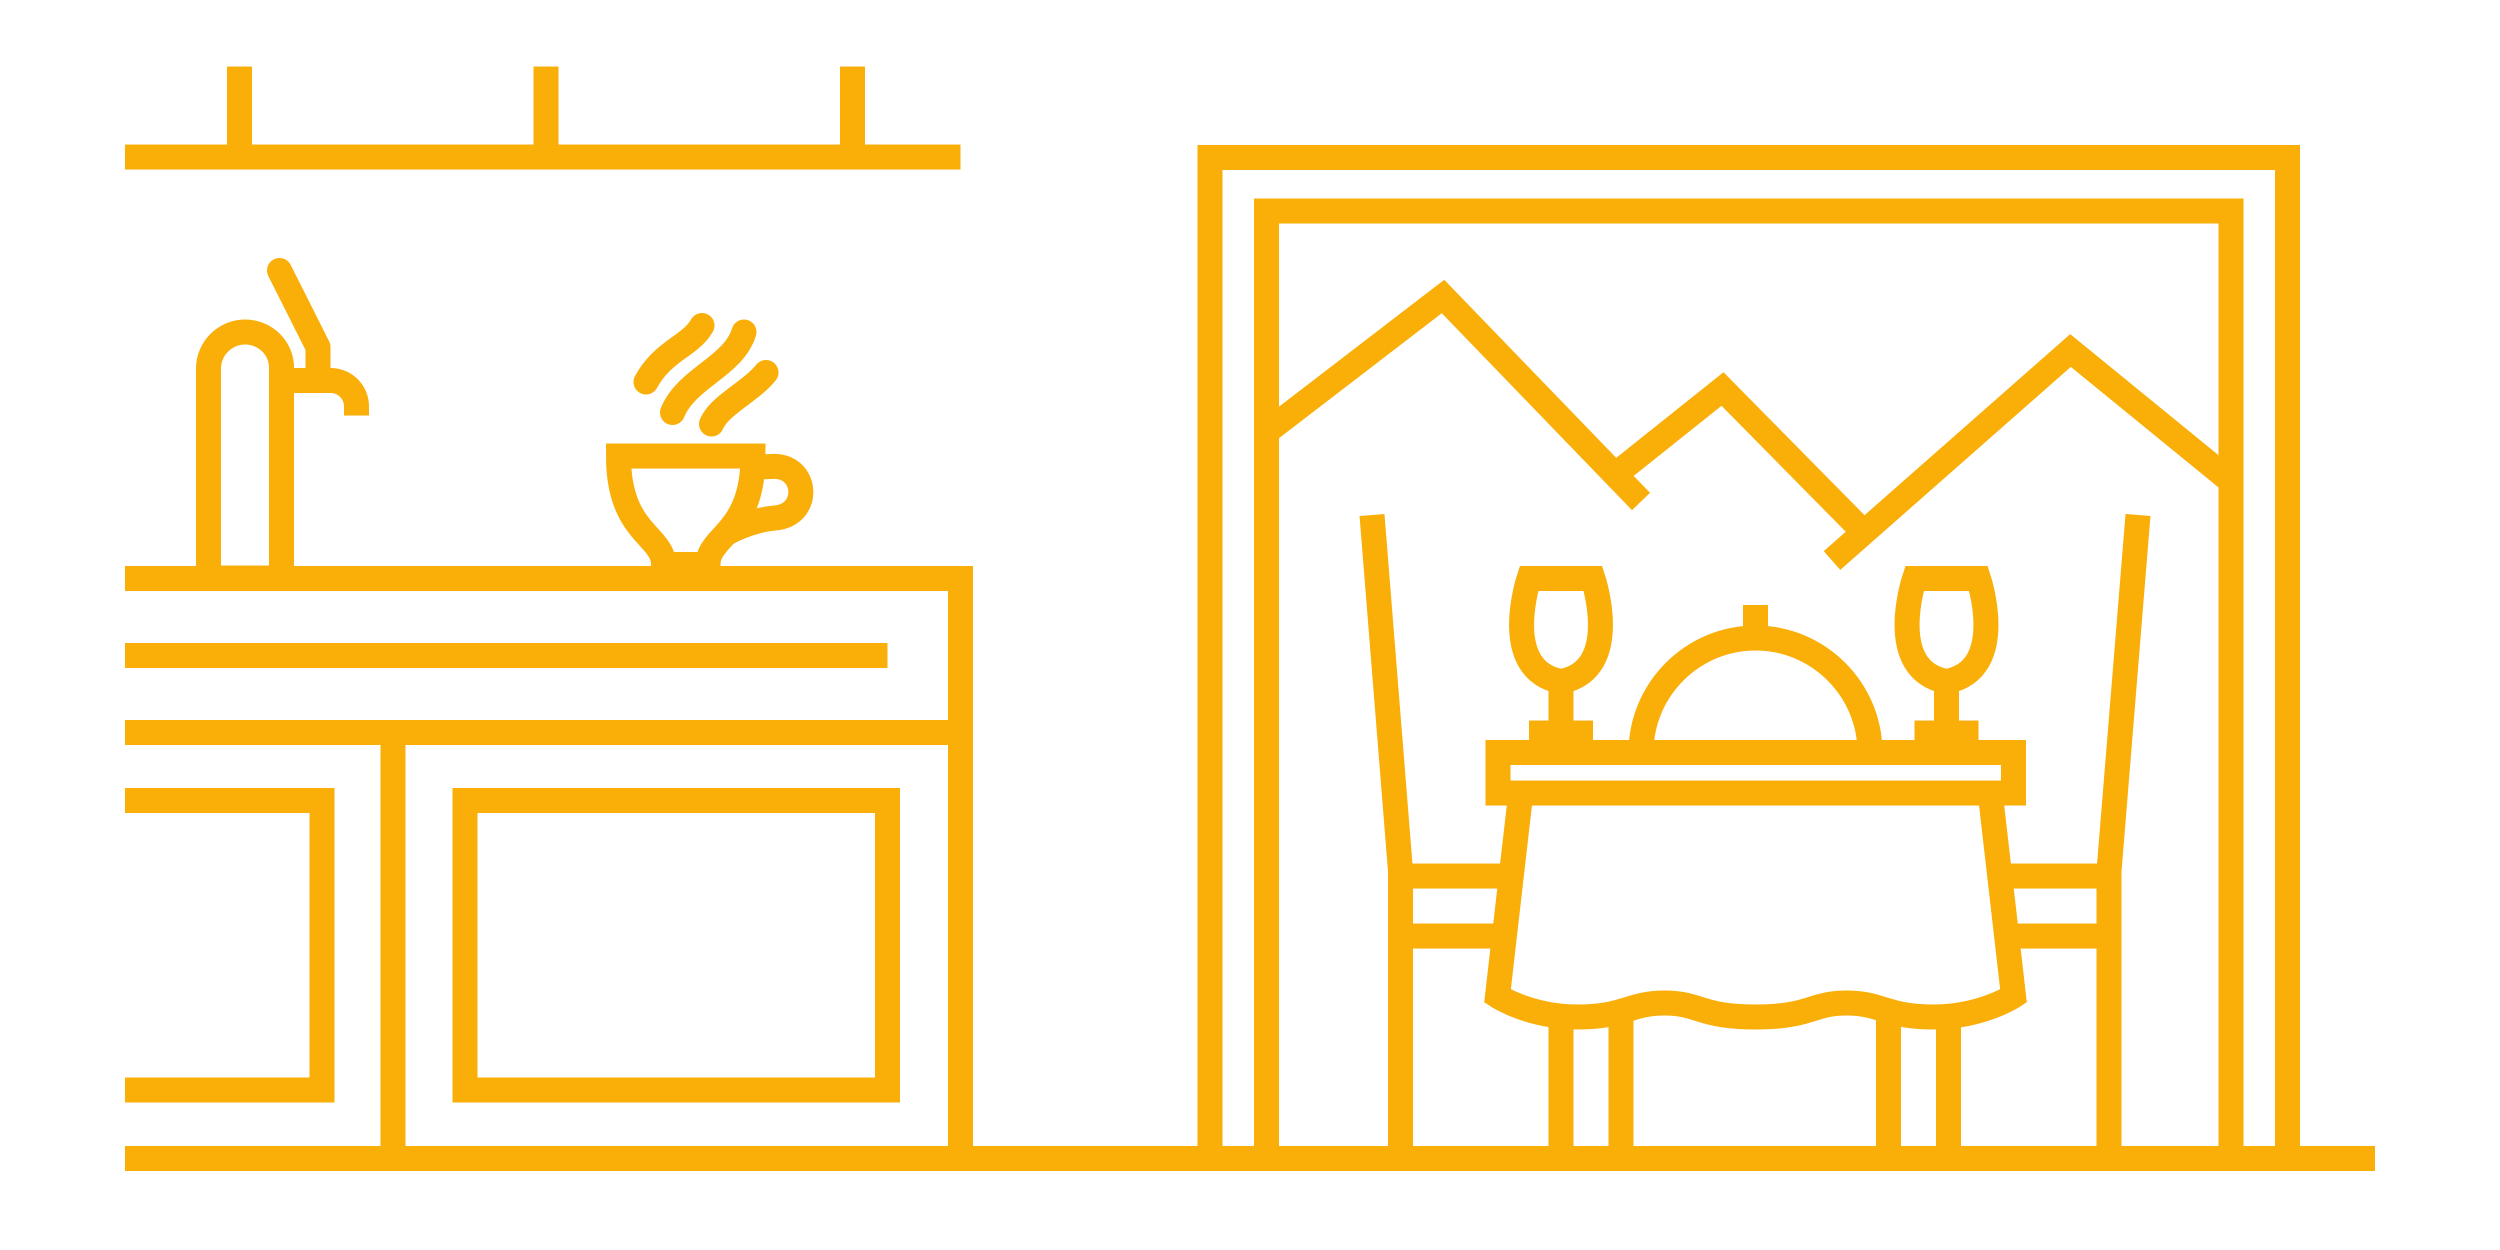
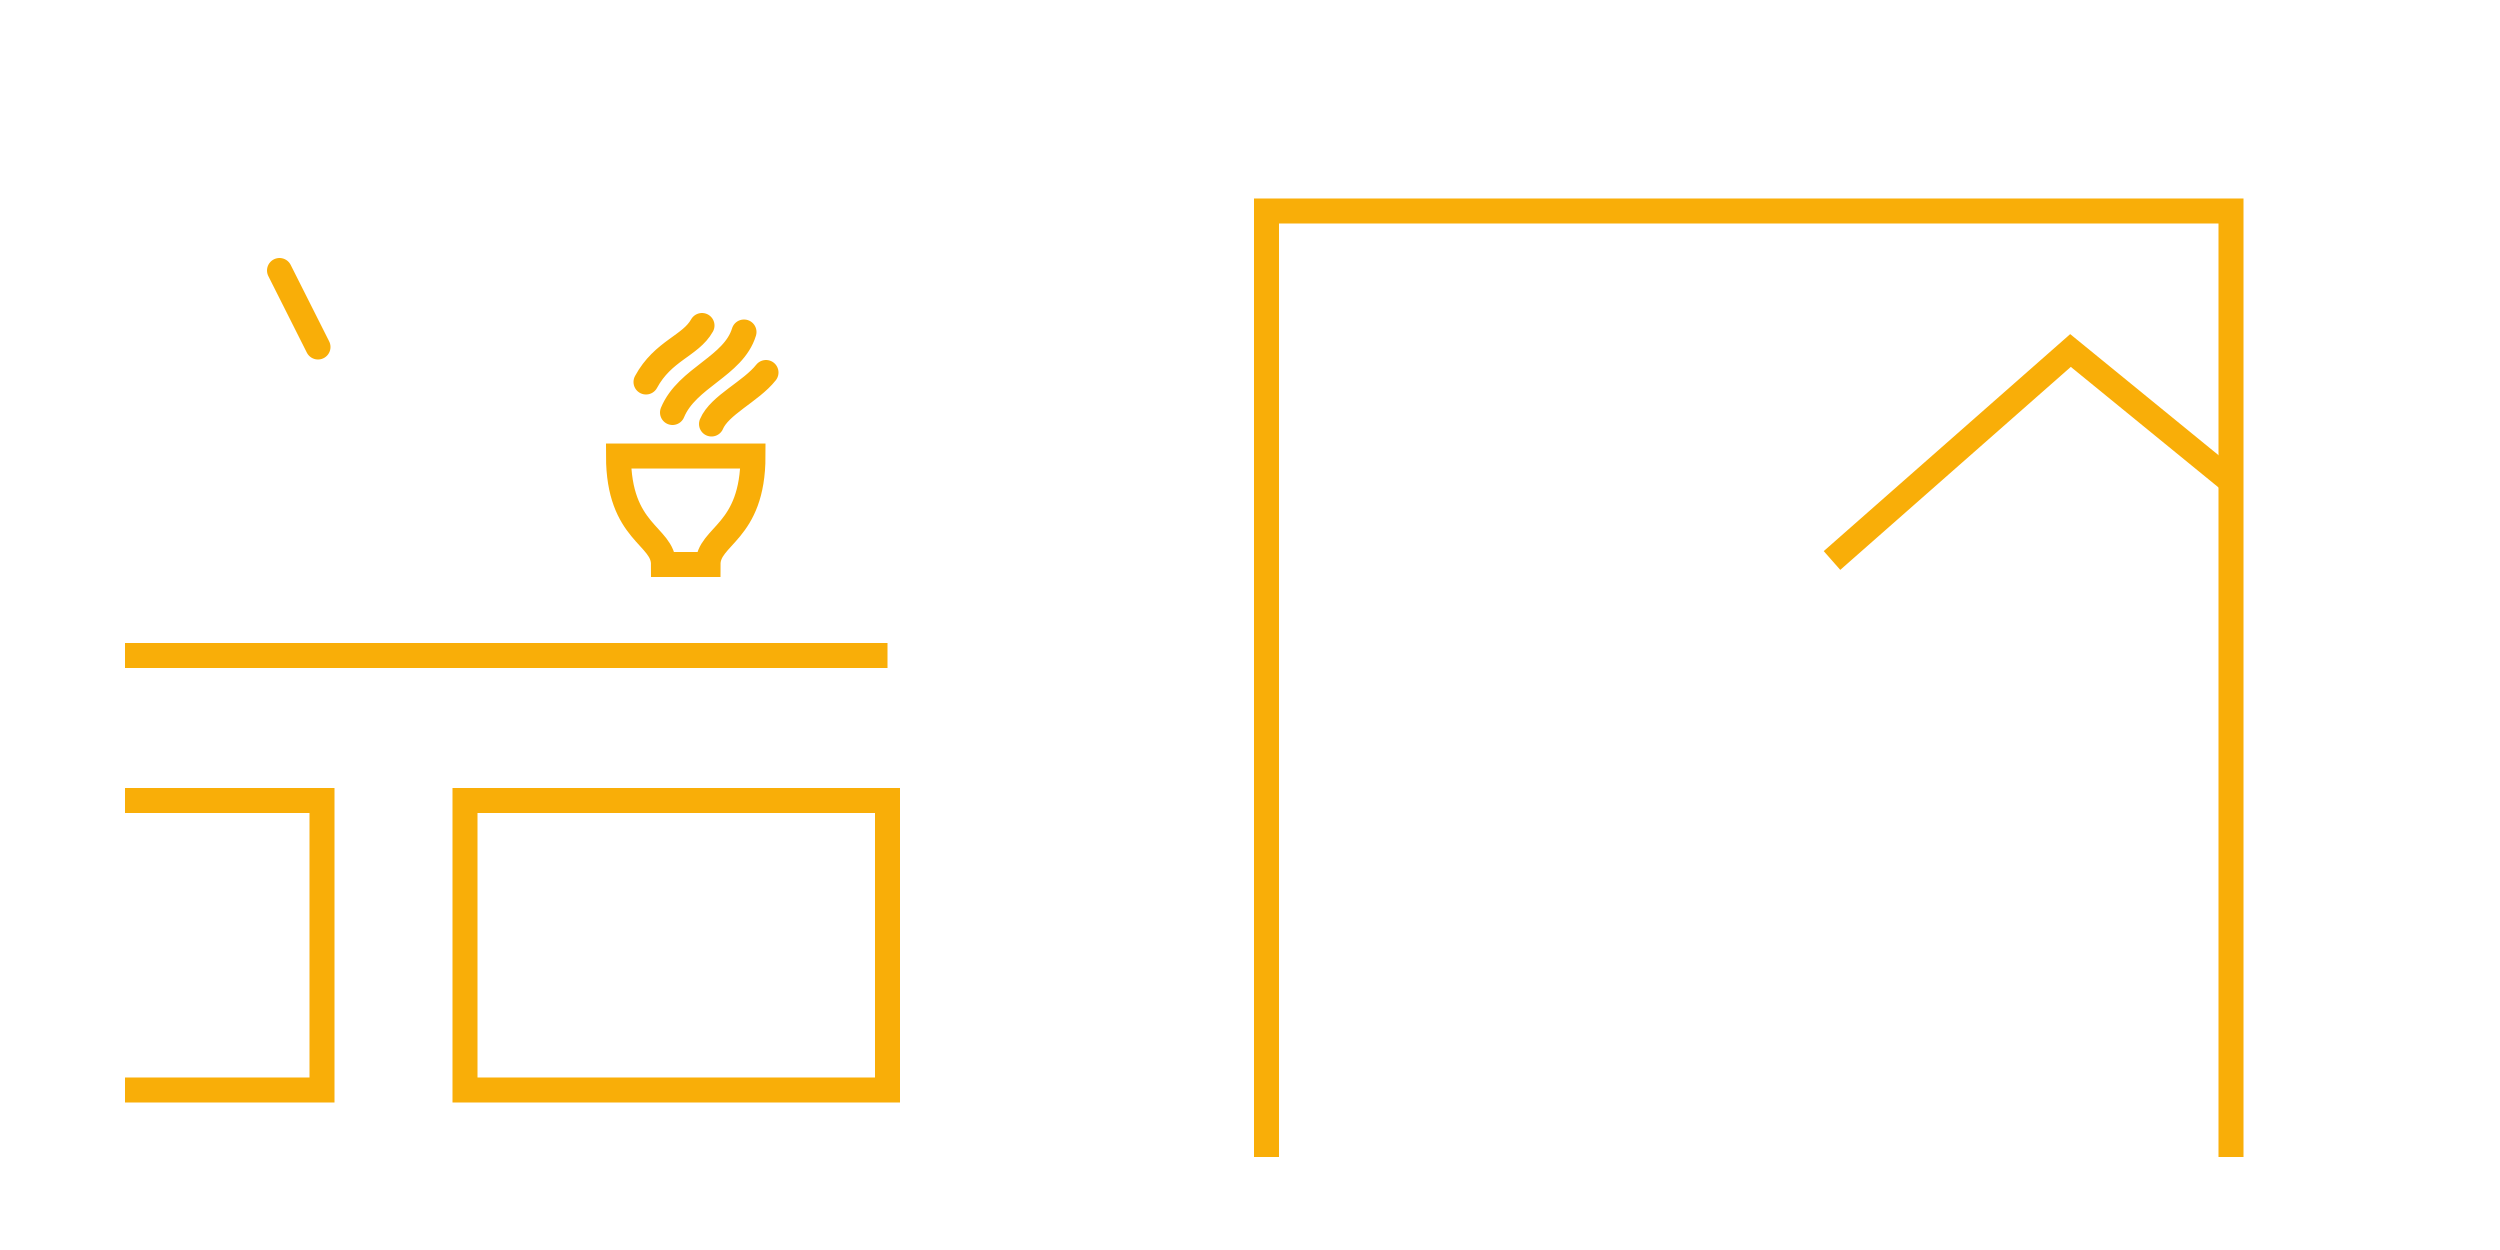
<svg xmlns="http://www.w3.org/2000/svg" version="1.1" id="Layer_2" x="0" y="0" viewBox="0 0 500 250" xml:space="preserve">
  <style>.st0,.st1{fill:none;stroke:#f9ae08;stroke-width:5;stroke-miterlimit:10}.st1{stroke-linecap:round;stroke-linejoin:round}</style>
  <switch>
    <g>
-       <path class="st0" d="M280.1 232.5v-58.3l-5.7-71.2m26.3 84.2h-20.6m22.3-12h-22.3m19.5-24.7h103.1v8.1H299.6zm4.4 9.5l-4.5 39.2s6.4 4.2 16 4.2c9.5 0 10.4-2.8 17.4-2.8 7 0 7.1 2.8 18.2 2.8m47.1-43.4l4.5 39.2s-6.4 4.2-16 4.2c-9.5 0-10.4-2.8-17.4-2.8-7 0-7.1 2.8-18.2 2.8m-26.9 29.1v-29.7m-12 29.7v-29m109.6 29v-58.3l5.8-71.2m-26.4 84.2h20.6m-22.2-12h22.2m-44.1 57.3v-29.7m12 29.7v-29m-77.5-87.8h-6.4s-6.1 18.3 6.4 20.6v10.3h-6.4m6.4-30.9h6.4s6.1 18.3-6.4 20.6v10.3h6.4m70.7-30.9h-6.4s-6.1 18.3 6.4 20.6v10.3h-6.4m6.4-30.9h6.4s6.1 18.3-6.4 20.6v10.3h6.4M351.1 121v6.5m-22.9 23c0-12.6 10.3-22.9 22.9-22.9 12.6 0 22.9 10.3 22.9 22.9M25 231.7h450m-450-116h167.1v115.9M25 31.4h167.1m-21.6 0V13.3M47.9 31.4V13.3m61.3 18.1V13.3m82.9 133.2H25m53.6 0v84.9" />
-       <path class="st0" d="M242 231.4V31.5h215.5v199.9" />
      <path class="st0" d="M253.3 231.4V42.2h192.9v189.2M93 160.1h84.5V218H93zm-68 0h39.4V218H25m152.5-86.9H25" />
-       <path class="st0" d="M253.3 86.4l35.3-27.1 39.6 41m45 6.6l-28.7-29.1L324.2 94" />
      <path class="st0" d="M366.4 112.1l47.7-42 32.1 26.2m-304.6 16.6c0-5.9 9-6.2 9-21.7h-26.9c0 15.5 9 15.8 9 21.7h8.9z" />
-       <path class="st0" d="M150.6 93.3s2.2.1 3.6 0c7.4-.6 8.2 9.7.8 10.3-5.1.4-9.8 3.1-9.8 3.1" />
      <path class="st1" d="M142.3 84.8c1.6-3.8 7.9-6.5 10.9-10.3m-24 1.9c3.4-6.3 8.9-7.2 11.2-11.3m-5.9 17.4c2.9-7 12.2-9.2 14.3-16.1" />
-       <path class="st0" d="M49 66.4c-4 0-7.3 3.3-7.3 7.3v41.9h14.6V73.7c.1-4-3.2-7.3-7.3-7.3zm7.4 9.7h9.7m0 0c2.9 0 5.2 2.3 5.2 5.2v1.8" />
-       <path class="st1" d="M55.9 54.1l7.7 15.3v6.7" />
+       <path class="st1" d="M55.9 54.1l7.7 15.3" />
    </g>
  </switch>
</svg>